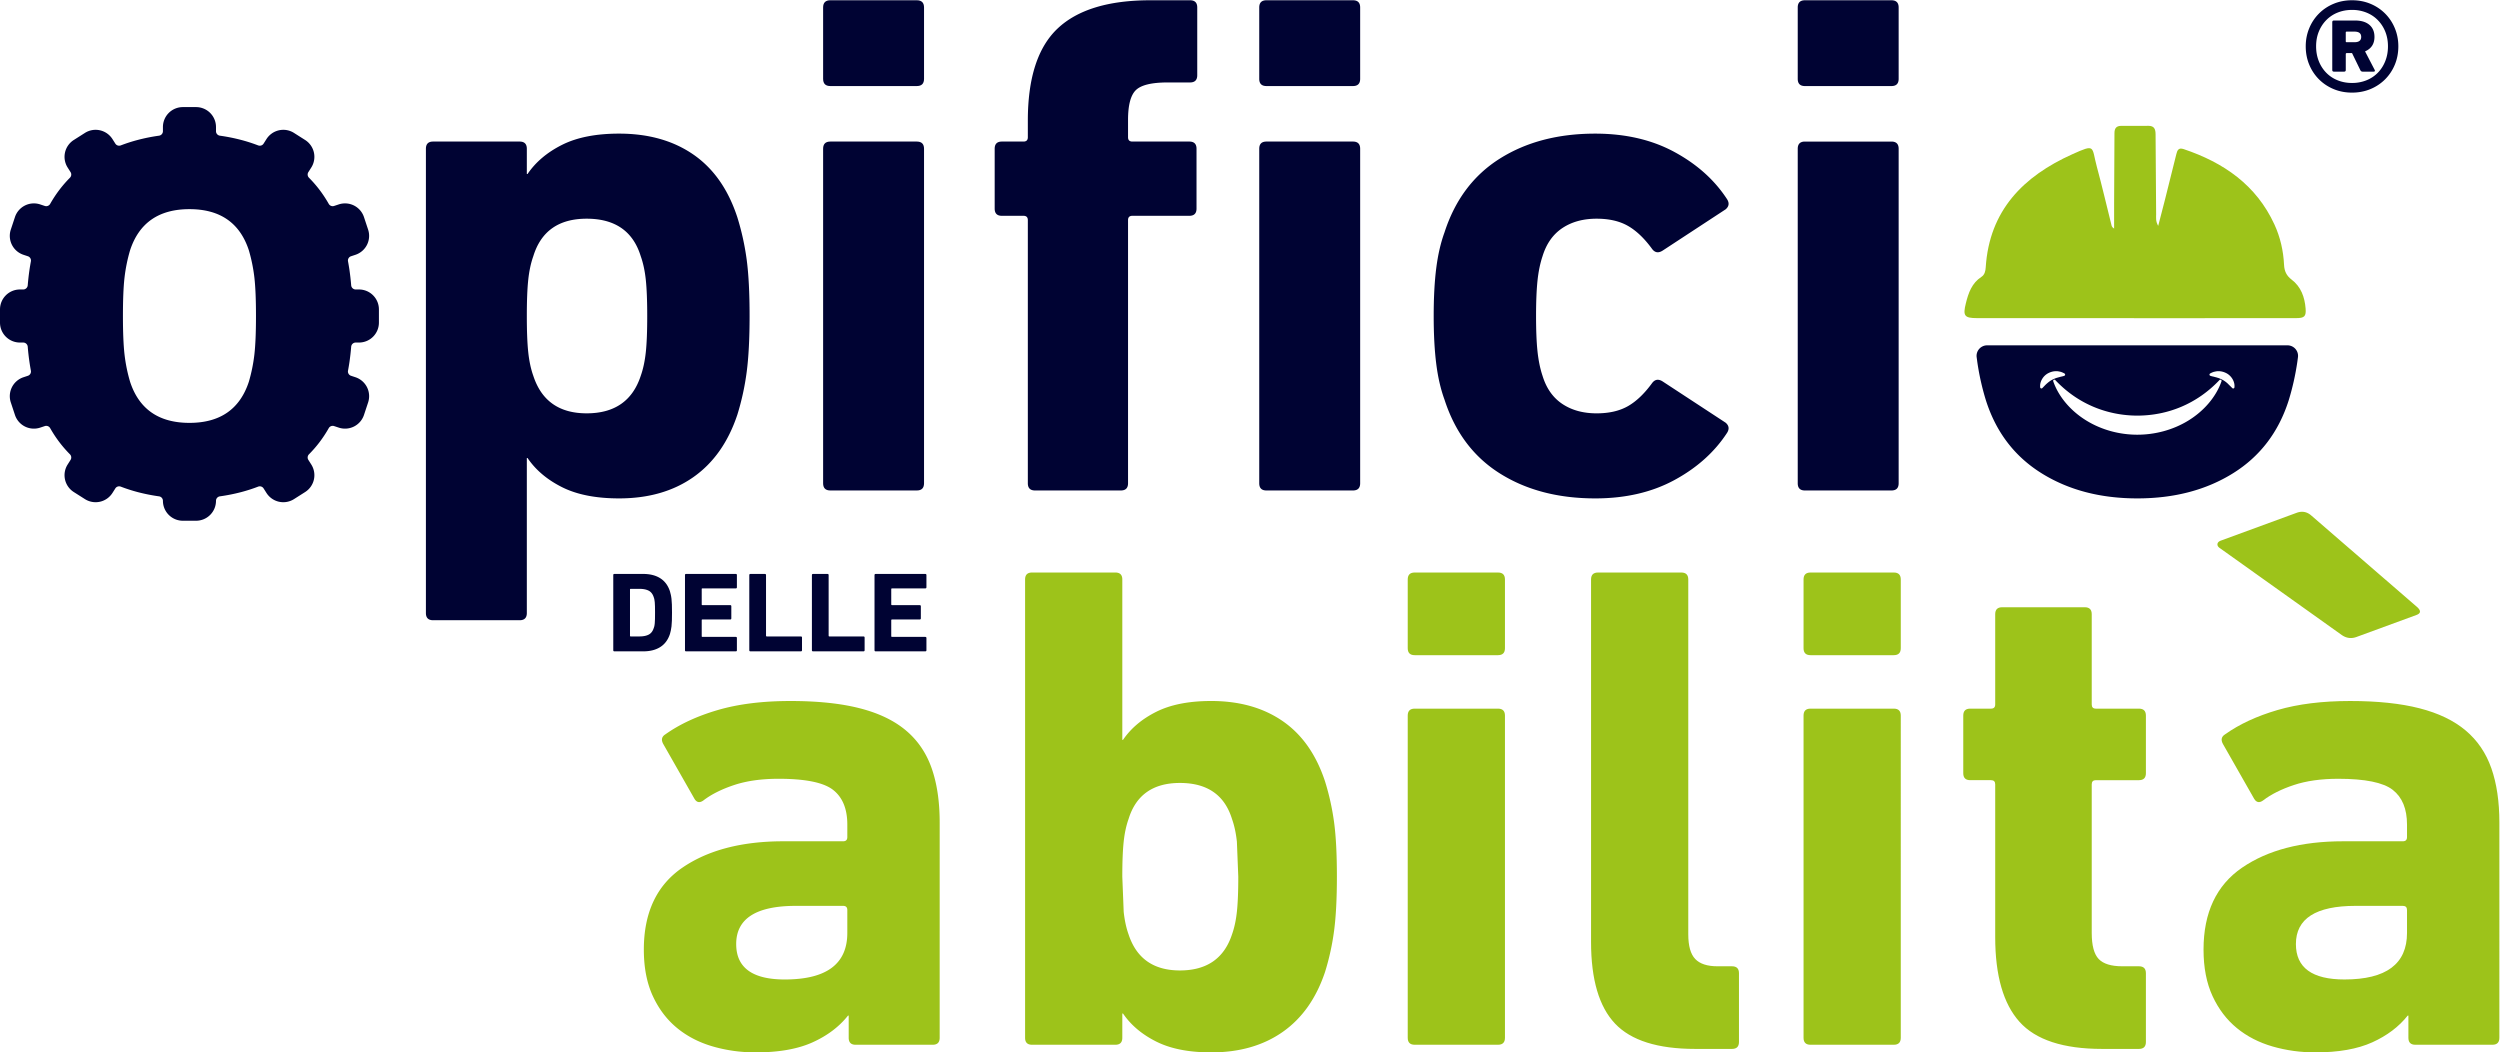
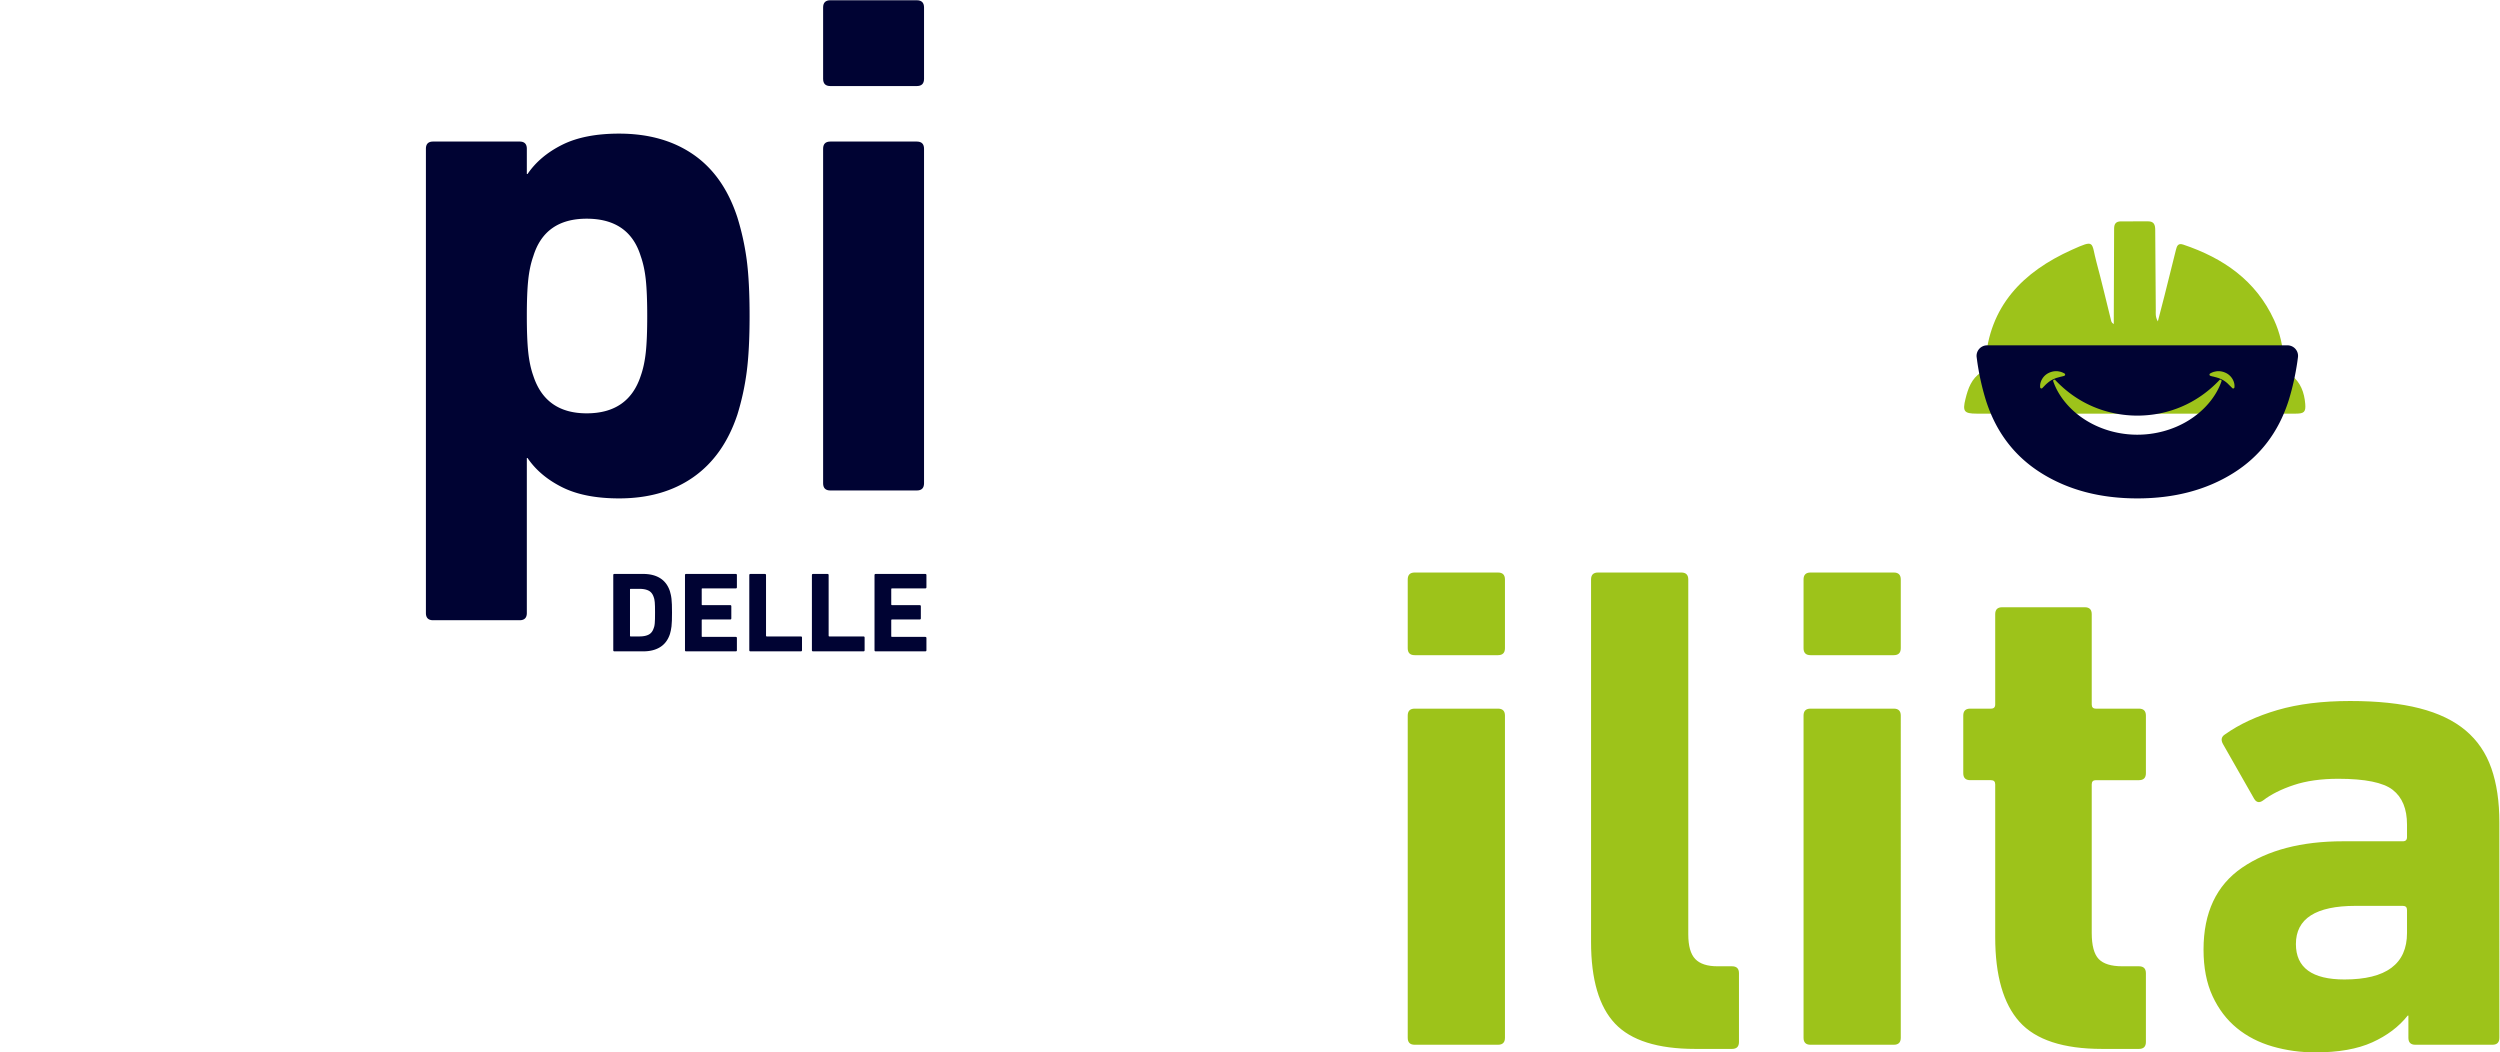
<svg xmlns="http://www.w3.org/2000/svg" xmlns:xlink="http://www.w3.org/1999/xlink" height="217.291" width="516.185">
  <defs>
    <clipPath id="A">
      <path d="M0 162.968h387.139V0H0z" />
    </clipPath>
    <path id="B" d="M219.125 1.183c-.718 0-1.076.358-1.076 1.076v49.91c0 .716.358 1.076 1.076 1.076h12.908c.716 0 1.076-.36 1.076-1.076V2.259c0-.718-.36-1.076-1.076-1.076zm0 60.344c-.718 0-1.076.359-1.076 1.076v10.65c0 .715.358 1.075 1.076 1.075h12.908c.716 0 1.076-.36 1.076-1.075v-10.65c0-.717-.36-1.076-1.076-1.076z" />
    <path id="C" d="M116.062 73.933c0 .117.058.176.176.176h2.24c.116 0 .175-.059.175-.176v-9.399c0-.07.036-.105.106-.105h5.29c.118 0 .177-.059.177-.177v-1.957c0-.117-.059-.176-.177-.176h-7.811c-.118 0-.176.059-.176.176z" />
    <path id="D" d="M128.612 87.038c-.745 0-1.116.372-1.116 1.117v51.811c0 .743.371 1.116 1.116 1.116h13.399c.743 0 1.117-.373 1.117-1.116V88.155c0-.745-.374-1.117-1.117-1.117zm0 62.642c-.745 0-1.116.372-1.116 1.117v11.054c0 .743.371 1.117 1.116 1.117h13.399c.743 0 1.117-.374 1.117-1.117v-11.054c0-.745-.374-1.117-1.117-1.117z" />
  </defs>
  <g clip-path="url(#A)" transform="matrix(1.333 0 0 -1.333 0 217.291)">
    <g fill="#9dc31a">
-       <path d="M365.008 64.347c-.808-.296-1.572-.195-2.289.306l-18.837 13.43c-.3.194-.438.412-.411.651s.208.42.546.544l11.714 4.297c.808.297 1.537.182 2.188-.342l16.514-14.282c.583-.551.537-.949-.135-1.196zM121.563 11.294c6.454 0 9.681 2.402 9.681 7.207v3.55c0 .43-.215.645-.645.645h-7.315c-6.168 0-9.251-1.973-9.251-5.916 0-3.657 2.51-5.486 7.53-5.486m10.972-10.111c-.718 0-1.076.358-1.076 1.076v3.442h-.107c-1.363-1.722-3.192-3.103-5.486-4.142S120.63 0 117.045 0c-2.296 0-4.501.306-6.615.914s-3.963 1.56-5.54 2.85-2.834 2.94-3.764 4.949-1.399 4.41-1.399 7.207c0 5.736 1.99 9.966 5.97 12.692s9.197 4.088 15.651 4.088h9.251c.43 0 .645.215.645.646v1.935c0 2.437-.736 4.231-2.205 5.379s-4.286 1.721-8.444 1.721c-2.654 0-4.948-.323-6.884-.968s-3.515-1.435-4.733-2.367c-.575-.43-1.041-.36-1.399.215l-4.84 8.498c-.36.646-.252 1.146.323 1.506 2.222 1.577 4.929 2.832 8.121 3.765s6.938 1.398 11.24 1.398c4.231 0 7.816-.376 10.757-1.129s5.325-1.901 7.153-3.442 3.155-3.496 3.98-5.863 1.237-5.163 1.237-8.39V2.259c0-.718-.36-1.076-1.076-1.076zm50.232 11.51c4.158 0 6.847 1.864 8.067 5.593.359 1.003.609 2.168.753 3.496s.216 3.137.216 5.432l-.216 5.433c-.144 1.325-.394 2.49-.753 3.495-1.148 3.728-3.837 5.594-8.067 5.594-4.16 0-6.814-1.866-7.96-5.594-.359-1.005-.61-2.17-.753-3.495s-.215-3.139-.215-5.433l.215-5.432c.143-1.328.394-2.493.753-3.496 1.219-3.729 3.872-5.593 7.96-5.593M187.608 0c-3.443 0-6.276.556-8.498 1.668s-3.945 2.562-5.163 4.356h-.108V2.259c0-.718-.36-1.076-1.076-1.076h-12.907c-.718 0-1.076.358-1.076 1.076v70.994c0 .715.358 1.075 1.076 1.075h12.907c.716 0 1.076-.36 1.076-1.075V48.405h.108c1.218 1.791 2.939 3.244 5.163 4.356s5.055 1.668 8.498 1.668c4.373 0 8.067-1.041 11.079-3.12s5.198-5.2 6.561-9.358c.646-2.081 1.111-4.195 1.399-6.347s.43-4.948.43-8.39c0-3.371-.144-6.149-.43-8.336a38.42 38.42 0 0 0-1.399-6.4c-1.363-4.088-3.549-7.191-6.561-9.305S191.981 0 187.608 0" />
      <use xlink:href="#B" />
      <path d="M262.58.538c-5.809 0-9.95 1.307-12.424 3.926s-3.711 6.83-3.711 12.639v56.15c0 .715.358 1.075 1.076 1.075h12.907c.717 0 1.076-.36 1.076-1.075V18.286c0-1.793.358-3.065 1.076-3.818s1.864-1.13 3.442-1.13h2.259c.716 0 1.076-.359 1.076-1.075V1.613c0-.715-.36-1.075-1.076-1.075zm17.855.645c-.718 0-1.076.358-1.076 1.076v49.91c0 .716.358 1.076 1.076 1.076h12.908c.716 0 1.076-.36 1.076-1.076V2.259c0-.718-.36-1.076-1.076-1.076zm0 60.344c-.718 0-1.076.359-1.076 1.076v10.65c0 .715.358 1.075 1.076 1.075h12.908c.716 0 1.076-.36 1.076-1.075v-10.65c0-.717-.36-1.076-1.076-1.076zM325.611.538c-6.024 0-10.291 1.398-12.8 4.195s-3.765 7.17-3.765 13.123V41.52c0 .431-.216.646-.646.646h-3.227c-.717 0-1.075.358-1.075 1.076v8.928c0 .716.358 1.075 1.075 1.075h3.227c.43 0 .646.215.646.646v13.983c0 .716.358 1.076 1.076 1.076h12.8c.716 0 1.075-.36 1.075-1.076V53.891c0-.431.215-.646.646-.646h6.669c.716 0 1.076-.359 1.076-1.075v-8.928c0-.718-.36-1.076-1.076-1.076h-6.669c-.431 0-.646-.215-.646-.646V18.501c0-1.936.359-3.28 1.076-4.033s1.936-1.13 3.657-1.13h2.582c.716 0 1.076-.359 1.076-1.075V1.613c0-.715-.36-1.075-1.076-1.075zm37.54 10.756c6.454 0 9.681 2.402 9.681 7.207v3.55c0 .43-.215.645-.645.645h-7.315c-6.168 0-9.25-1.973-9.25-5.916 0-3.657 2.509-5.486 7.529-5.486m10.972-10.111c-.718 0-1.076.358-1.076 1.076v3.442h-.107c-1.363-1.722-3.192-3.103-5.486-4.142S362.218 0 358.633 0c-2.296 0-4.501.306-6.615.914s-3.963 1.56-5.54 2.85-2.834 2.94-3.764 4.949-1.399 4.41-1.399 7.207c0 5.736 1.99 9.966 5.97 12.692s9.197 4.088 15.651 4.088h9.251c.43 0 .645.215.645.646v1.935c0 2.437-.736 4.231-2.205 5.379s-4.286 1.721-8.444 1.721c-2.654 0-4.948-.323-6.884-.968s-3.515-1.435-4.733-2.367c-.575-.43-1.041-.36-1.399.215l-4.84 8.498c-.36.646-.252 1.146.323 1.506 2.222 1.577 4.929 2.832 8.121 3.765s6.938 1.398 11.24 1.398c4.231 0 7.816-.376 10.757-1.129s5.325-1.901 7.153-3.442 3.155-3.496 3.98-5.863 1.237-5.163 1.237-8.39V2.259c0-.718-.36-1.076-1.076-1.076z" />
    </g>
    <g fill="#000333">
      <path d="M97.583 64.534c0-.07.036-.106.106-.106h1.358c.599 0 1.082.098 1.446.291s.623.538.776 1.032a1.6 1.6 0 0 1 .088.291c.023.111.044.256.062.432l.034.661.009.979-.009.969-.034.653-.062.432a2.3 2.3 0 0 1-.088.309c-.153.493-.412.837-.776 1.031s-.847.291-1.446.291h-1.358c-.07 0-.106-.035-.106-.106zm-2.591 9.399c0 .117.058.176.175.176h4.462c1.058 0 1.94-.224 2.645-.67s1.204-1.123 1.499-2.028l.132-.52a6.6 6.6 0 0 0 .106-.644l.061-.881.018-1.252-.018-1.252-.061-.882-.106-.644-.132-.52c-.295-.905-.794-1.581-1.499-2.028s-1.587-.67-2.645-.67h-4.462c-.117 0-.175.059-.175.177zm11.108 0c0 .117.059.176.177.176h7.688c.117 0 .176-.059.176-.176v-1.887c0-.117-.059-.176-.176-.176h-5.167c-.07 0-.106-.035-.106-.106v-2.38c0-.071.036-.106.106-.106h4.303c.116 0 .176-.059.176-.177v-1.869c0-.118-.06-.176-.176-.176h-4.303c-.07 0-.106-.035-.106-.106v-2.486c0-.071.036-.106.106-.106h5.167c.117 0 .176-.059.176-.176v-1.887c0-.117-.059-.176-.176-.176h-7.688c-.118 0-.177.059-.177.176z" />
      <use xlink:href="#C" />
      <path d="M125.76 73.933c0 .117.058.176.176.176h2.24c.116 0 .175-.059.175-.176v-9.399c0-.07.036-.105.106-.105h5.29c.118 0 .177-.059.177-.177v-1.957c0-.117-.059-.176-.177-.176h-7.811c-.118 0-.176.059-.176.176zm9.698 0c0 .117.058.176.176.176h7.688c.118 0 .177-.059.177-.176v-1.887c0-.117-.059-.176-.177-.176h-5.167c-.07 0-.106-.035-.106-.106v-2.38c0-.071.036-.106.106-.106h4.303c.117 0 .176-.059.176-.177v-1.869c0-.118-.059-.176-.176-.176h-4.303c-.07 0-.106-.035-.106-.106v-2.486c0-.071.036-.106.106-.106h5.167c.118 0 .177-.059.177-.176v-1.887c0-.117-.059-.176-.177-.176h-7.688c-.118 0-.176.059-.176.176z" />
    </g>
-     <path d="M327.464 127.599l.001 3.972.053 10.823c0 .761.31 1.115 1.041 1.12l4.241.004c.899-.002 1.084-.547 1.086-1.33l.086-12.387c.005-.501-.104-1.032.32-1.78l1.052 4.072 1.754 7.03c.15.61.343 1.057 1.128.793 6.197-2.083 11.247-5.543 14.071-11.682.912-1.984 1.384-4.084 1.489-6.254.048-.969.379-1.68 1.16-2.272 1.463-1.11 2.035-2.711 2.177-4.472.101-1.237-.179-1.501-1.456-1.503l-18.192-.009-31.251.009c-1.957.001-2.203.36-1.73 2.276.4 1.619.92 3.14 2.419 4.116.507.331.628.909.664 1.476.562 8.818 5.84 14.106 13.389 17.505 3.699 1.665 2.971 1.219 3.829-1.953.795-2.941 1.487-5.911 2.224-8.868.052-.21.052-.445.445-.686" fill="#9dc31a" />
+     <path d="M327.464 127.599c0 .761.31 1.115 1.041 1.12l4.241.004c.899-.002 1.084-.547 1.086-1.33l.086-12.387c.005-.501-.104-1.032.32-1.78l1.052 4.072 1.754 7.03c.15.61.343 1.057 1.128.793 6.197-2.083 11.247-5.543 14.071-11.682.912-1.984 1.384-4.084 1.489-6.254.048-.969.379-1.68 1.16-2.272 1.463-1.11 2.035-2.711 2.177-4.472.101-1.237-.179-1.501-1.456-1.503l-18.192-.009-31.251.009c-1.957.001-2.203.36-1.73 2.276.4 1.619.92 3.14 2.419 4.116.507.331.628.909.664 1.476.562 8.818 5.84 14.106 13.389 17.505 3.699 1.665 2.971 1.219 3.829-1.953.795-2.941 1.487-5.911 2.224-8.868.052-.21.052-.445.445-.686" fill="#9dc31a" />
    <g fill="#000333">
      <path d="M346.102 103.009c-.012-.107-.108-.184-.214-.172-.047.005-.087.026-.118.057l-.027.028-.736.727c-.241.207-.474.381-.732.518-.258.131-.527.261-.843.345-.153.059-.322.082-.492.138-.173.042-.353.071-.547.14l-.026.01c-.103.037-.156.149-.119.252.016.045.047.08.085.103.18.107.373.189.574.257.205.039.415.104.634.098.436.026.893-.091 1.301-.299s.751-.55.972-.935.338-.813.288-1.267m-2.003.941c-.875-2.502-2.798-4.65-5.135-6.083-2.346-1.444-5.13-2.19-7.898-2.192s-5.553.748-7.899 2.192c-2.337 1.433-4.259 3.581-5.134 6.083-.035.098.017.205.115.24a.19.19 0 0 0 .2-.048l.001-.002c1.758-1.861 3.761-3.234 5.929-4.146s4.471-1.357 6.788-1.363c2.316.006 4.624.448 6.788 1.363s4.17 2.285 5.928 4.146l.002.001c.071.076.191.08.266.008.056-.053.073-.131.049-.199m-26.993-.301c-.241-.204-.475-.461-.736-.727l-.028-.028c-.075-.076-.198-.077-.274-.002-.034.032-.053.074-.057.117-.05.454.066.878.288 1.267s.561.724.972.935.865.325 1.301.299c.219.006.429-.059.634-.098.201-.068.394-.15.574-.257.094-.056.124-.177.069-.271-.025-.04-.062-.069-.103-.084l-.027-.01c-.193-.069-.373-.098-.547-.14l-.491-.138c-.316-.084-.585-.214-.844-.345-.257-.137-.491-.311-.731-.518m37.21 5.87h-8.313-5.709-18.476-6.424-7.599c-.979 0-1.745-.857-1.625-1.829l.097-.72a39.54 39.54 0 0 1 1.34-5.974c1.564-4.913 4.428-8.673 8.598-11.278s9.118-3.908 14.851-3.908 10.681 1.302 14.851 3.908 7.035 6.365 8.598 11.278c.595 1.935 1.042 3.926 1.34 5.974l.096.72c.121.972-.645 1.829-1.625 1.829M90.871 98.986c4.316 0 7.108 1.935 8.375 5.807.371 1.041.631 2.25.782 3.629s.223 3.255.223 5.638-.075 4.261-.223 5.64-.411 2.585-.782 3.628c-1.192 3.87-3.984 5.807-8.375 5.807-4.318 0-7.073-1.937-8.263-5.807-.373-1.043-.633-2.252-.782-3.628s-.223-3.258-.223-5.64.074-4.262.223-5.638.409-2.588.782-3.629c1.265-3.872 4.02-5.807 8.263-5.807M67.087 66.939c-.745 0-1.116.374-1.116 1.117v71.91c0 .743.371 1.116 1.116 1.116h13.4c.743 0 1.116-.373 1.116-1.116v-3.908h.112c1.265 1.86 3.051 3.367 5.36 4.522s5.248 1.731 8.821 1.731c4.54 0 8.374-1.08 11.501-3.239s5.397-5.397 6.811-9.714a40.1 40.1 0 0 0 1.452-6.588c.297-2.233.447-5.136.447-8.71 0-3.499-.15-6.384-.447-8.653a39.83 39.83 0 0 0-1.452-6.644c-1.414-4.243-3.685-7.464-6.811-9.659s-6.961-3.294-11.501-3.294c-3.573 0-6.515.578-8.821 1.731s-4.095 2.66-5.36 4.522h-.112V68.056c0-.743-.373-1.117-1.116-1.117z" />
      <use xlink:href="#D" />
-       <path d="M160.323 87.038c-.745 0-1.117.372-1.117 1.117v40.756c0 .447-.223.67-.67.67h-3.35c-.745 0-1.116.372-1.116 1.117v9.268c0 .743.371 1.116 1.116 1.116h3.35c.447 0 .67.224.67.67v2.569c0 6.624 1.544 11.389 4.634 14.292s7.872 4.355 14.349 4.355h6.141c.743 0 1.117-.374 1.117-1.117v-10.496c0-.745-.374-1.117-1.117-1.117h-3.462c-2.456 0-4.094-.39-4.912-1.172s-1.229-2.327-1.229-4.634v-2.68c0-.446.223-.67.67-.67h8.821c.744 0 1.117-.373 1.117-1.116v-9.268c0-.745-.373-1.117-1.117-1.117h-8.821c-.447 0-.67-.223-.67-.67V88.155c0-.745-.373-1.117-1.117-1.117zm35.842 0c-.745 0-1.116.372-1.116 1.117v51.811c0 .743.371 1.116 1.116 1.116h13.399c.743 0 1.117-.373 1.117-1.116V88.155c0-.745-.374-1.117-1.117-1.117zm0 62.642c-.745 0-1.116.372-1.116 1.117v11.054c0 .743.371 1.117 1.116 1.117h13.399c.743 0 1.117-.374 1.117-1.117v-11.054c0-.745-.374-1.117-1.117-1.117zm50.917-63.87c-5.733 0-10.646 1.284-14.739 3.853s-6.962 6.382-8.598 11.445c-.597 1.636-1.024 3.498-1.284 5.583s-.391 4.54-.391 7.369.129 5.285.391 7.37.687 3.945 1.284 5.583c1.636 5.061 4.503 8.877 8.598 11.446s9.006 3.852 14.739 3.852c4.69 0 8.783-.949 12.283-2.848s6.214-4.337 8.151-7.314c.372-.596.297-1.116-.223-1.562l-9.715-6.365c-.67-.447-1.228-.374-1.675.223-1.191 1.636-2.439 2.828-3.741 3.573s-2.922 1.117-4.857 1.117c-2.085 0-3.852-.485-5.303-1.452s-2.476-2.42-3.071-4.355c-.374-1.117-.634-2.383-.782-3.796s-.223-3.238-.223-5.472.073-4.058.223-5.471.408-2.68.782-3.796c.595-1.937 1.619-3.389 3.071-4.355s3.218-1.452 5.303-1.452c1.935 0 3.554.372 4.857 1.117s2.55 1.935 3.741 3.573c.447.595 1.005.67 1.675.223l9.715-6.364c.52-.447.595-.969.223-1.564-1.937-2.978-4.653-5.415-8.151-7.314s-7.593-2.847-12.283-2.847m32.492 1.228c-.745 0-1.116.372-1.116 1.117v51.811c0 .743.371 1.116 1.116 1.116h13.399c.743 0 1.117-.373 1.117-1.116V88.155c0-.745-.374-1.117-1.117-1.117zm0 62.642c-.745 0-1.116.372-1.116 1.117v11.054c0 .743.371 1.117 1.116 1.117h13.399c.743 0 1.117-.374 1.117-1.117v-11.054c0-.745-.374-1.117-1.117-1.117zM39.405 108.114a25.24 25.24 0 0 0-.858-4.23c-1.392-4.251-4.459-6.375-9.201-6.375s-7.811 2.124-9.2 6.375c-.41 1.389-.696 2.799-.859 4.23s-.245 3.412-.245 5.946.08 4.515.245 5.947a25.05 25.05 0 0 0 .859 4.229c1.389 4.249 4.456 6.376 9.2 6.376s7.809-2.127 9.201-6.376a25.33 25.33 0 0 0 .858-4.229c.163-1.432.245-3.414.245-5.947s-.082-4.517-.245-5.946m16.198 10.057h-.511a.7.7 0 0 0-.696.646 39.3 39.3 0 0 1-.261 2.334c-.067.462-.145.919-.229 1.375-.064.344.133.681.465.79l.685.227a3.09 3.09 0 0 1 1.962 3.903l-.642 1.94a3.09 3.09 0 0 1-3.903 1.962l-.726-.241a.7.7 0 0 0-.827.325c-.438.771-.919 1.504-1.447 2.196-.497.652-1.036 1.267-1.612 1.849a.7.7 0 0 0-.1.868l.455.717a3.09 3.09 0 0 1-.953 4.263l-1.725 1.095a3.09 3.09 0 0 1-4.263-.953l-.448-.706c-.179-.282-.53-.393-.841-.274a25.52 25.52 0 0 1-2.629.846 28.58 28.58 0 0 1-3.295.659c-.345.048-.605.339-.605.688v.652a3.09 3.09 0 0 1-3.089 3.089h-2.043a3.09 3.09 0 0 1-3.089-3.089v-.65a.7.7 0 0 0-.607-.69 28.58 28.58 0 0 1-3.295-.659c-.902-.237-1.777-.52-2.626-.845-.312-.119-.663-.008-.842.274l-.448.705a3.09 3.09 0 0 1-4.263.953l-1.725-1.095a3.09 3.09 0 0 1-.953-4.263l.455-.716a.7.7 0 0 0-.101-.868c-.576-.582-1.115-1.197-1.612-1.85-.528-.692-1.009-1.425-1.447-2.196a.7.7 0 0 0-.827-.325l-.726.241a3.09 3.09 0 0 1-3.903-1.962l-.642-1.94a3.09 3.09 0 0 1 1.962-3.903l.685-.226a.7.7 0 0 0 .465-.79c-.084-.456-.162-.914-.229-1.376a38.46 38.46 0 0 1-.262-2.334.7.7 0 0 0-.696-.646h-.51A3.09 3.09 0 0 1 0 115.082v-2.043a3.09 3.09 0 0 1 3.089-3.089h.51a.7.7 0 0 0 .696-.646 38.28 38.28 0 0 1 .262-2.334 36.25 36.25 0 0 1 .228-1.377c.064-.343-.133-.68-.464-.79l-.684-.226a3.09 3.09 0 0 1-1.962-3.903l.642-1.94a3.09 3.09 0 0 1 3.903-1.962l.725.24c.318.106.662-.033.827-.324a19.47 19.47 0 0 1 1.447-2.197c.497-.652 1.036-1.267 1.612-1.849a.7.7 0 0 0 .1-.868l-.454-.716a3.09 3.09 0 0 1 .953-4.263l1.725-1.095a3.09 3.09 0 0 1 4.263.953l.447.705c.179.282.53.393.842.274a25.65 25.65 0 0 1 2.627-.846 28.58 28.58 0 0 1 3.295-.657.7.7 0 0 0 .607-.691 3.09 3.09 0 0 1 3.089-3.089h2.043a3.09 3.09 0 0 1 3.089 3.089v.002c0 .35.26.64.605.689 1.135.159 2.233.378 3.295.657.903.238 1.778.521 2.629.847.311.119.663.007.841-.274l.448-.706a3.09 3.09 0 0 1 4.263-.953l1.725 1.095a3.09 3.09 0 0 1 .953 4.263l-.455.717a.7.7 0 0 0 .1.868c.577.582 1.115 1.197 1.612 1.848a19.47 19.47 0 0 1 1.447 2.197.7.7 0 0 0 .827.325l.727-.241a3.09 3.09 0 0 1 3.903 1.962l.642 1.94a3.09 3.09 0 0 1-1.962 3.903l-.686.227c-.332.11-.529.447-.465.79.084.456.162.914.229 1.376a39.93 39.93 0 0 1 .262 2.334.7.7 0 0 0 .695.646h.511a3.09 3.09 0 0 1 3.089 3.089v2.043a3.09 3.09 0 0 1-3.089 3.089m309.087 38.298c.697 0 1.046.274 1.046.822s-.349.821-1.046.821h-1.195a.13.13 0 0 1-.15-.149v-1.345a.13.13 0 0 1 .15-.149zm-3.175-4.557c-.174 0-.261.087-.261.262v7.395c0 .174.087.262.261.262h3.287c.946 0 1.681-.225 2.204-.673s.784-1.071.784-1.867c0-1.071-.485-1.818-1.457-2.241l1.494-2.876c.075-.175.013-.262-.186-.262h-1.681c-.175 0-.299.087-.374.262l-1.27 2.614h-.821c-.1 0-.15-.062-.15-.186v-2.428c0-.175-.087-.262-.261-.262zm2.801-1.755a5.93 5.93 0 0 1 2.223.411c.684.274 1.276.666 1.774 1.176s.883 1.114 1.158 1.812.411 1.456.411 2.278-.138 1.575-.411 2.26a5.41 5.41 0 0 1-1.158 1.793c-.498.511-1.09.902-1.774 1.176a5.93 5.93 0 0 1-2.223.411c-.797 0-1.537-.137-2.222-.411a5.09 5.09 0 0 1-1.774-1.176c-.498-.511-.884-1.109-1.158-1.793s-.411-1.438-.411-2.26.137-1.581.411-2.278a5.37 5.37 0 0 1 1.158-1.812 5.09 5.09 0 0 1 1.774-1.176c.685-.274 1.425-.411 2.222-.411m0-1.494c-1.021 0-1.967.18-2.838.542s-1.631.864-2.278 1.512a6.96 6.96 0 0 0-1.513 2.278c-.361.871-.542 1.818-.542 2.839 0 .996.181 1.929.542 2.801a6.94 6.94 0 0 0 1.513 2.279c.647.647 1.406 1.151 2.278 1.512s1.817.542 2.838.542 1.967-.181 2.839-.542 1.631-.865 2.278-1.512a6.94 6.94 0 0 0 1.513-2.279c.361-.872.542-1.805.542-2.801 0-1.021-.181-1.967-.542-2.839s-.865-1.631-1.513-2.278-1.407-1.152-2.278-1.512-1.818-.542-2.839-.542" />
    </g>
  </g>
</svg>